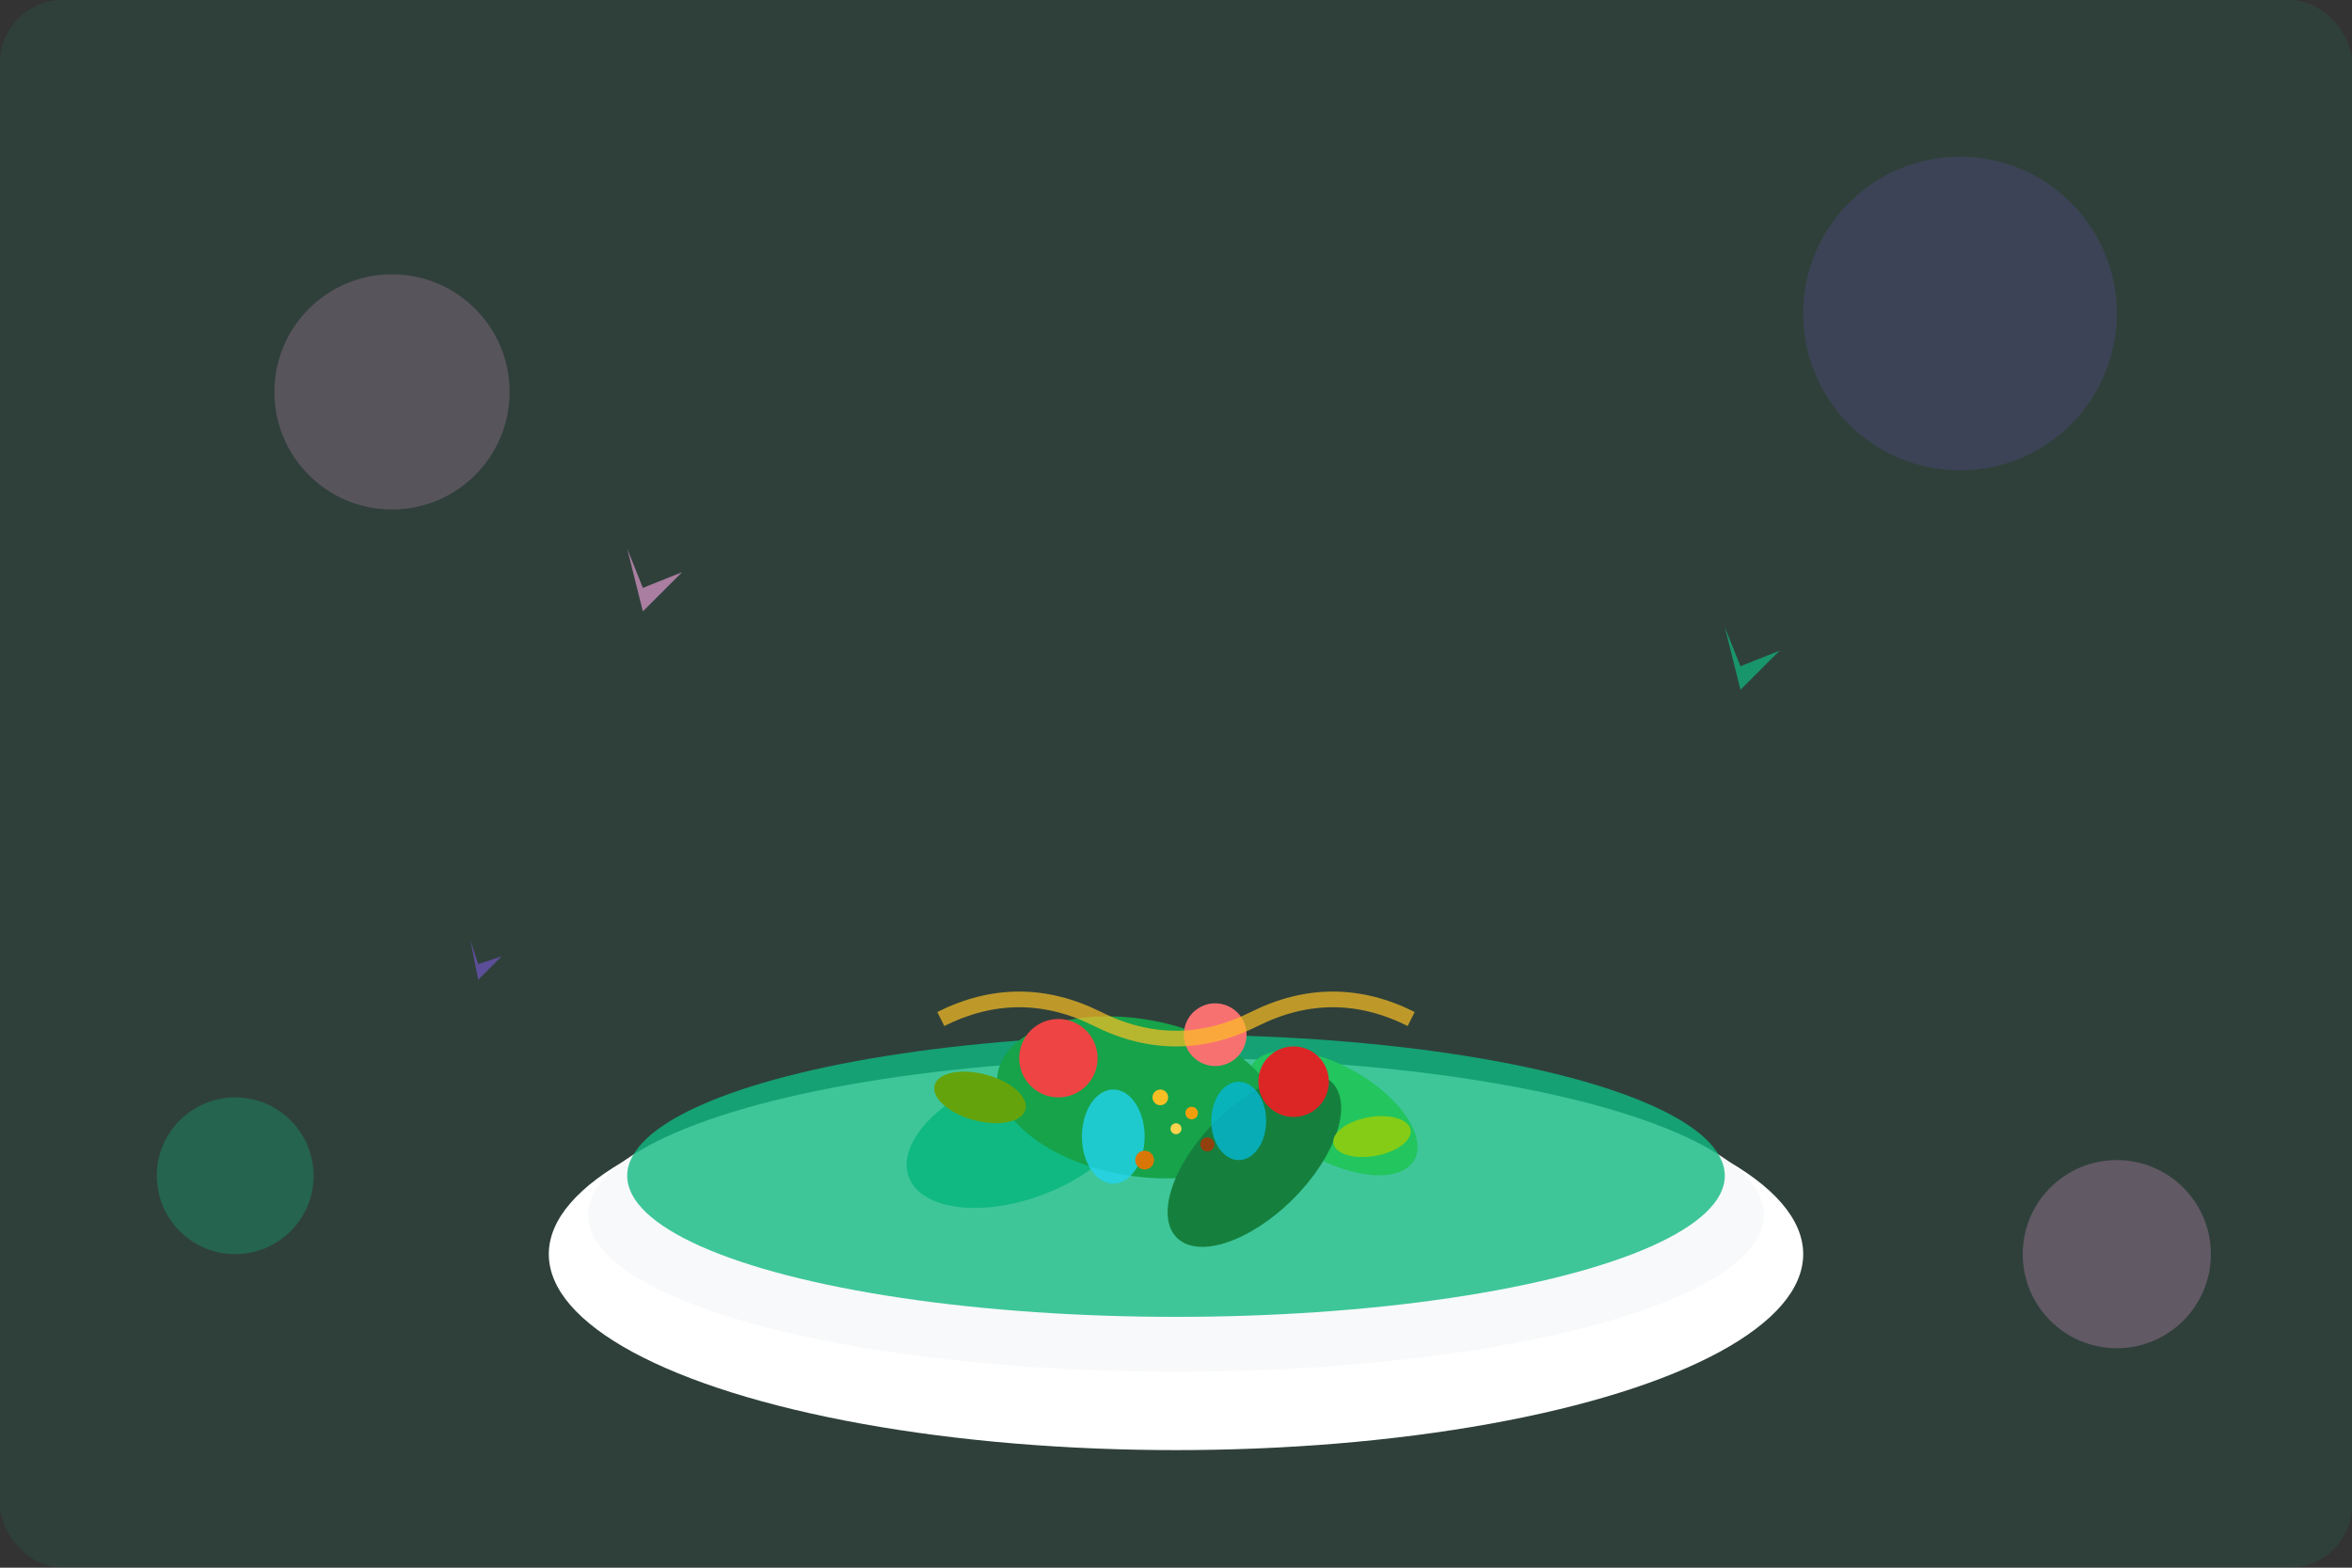
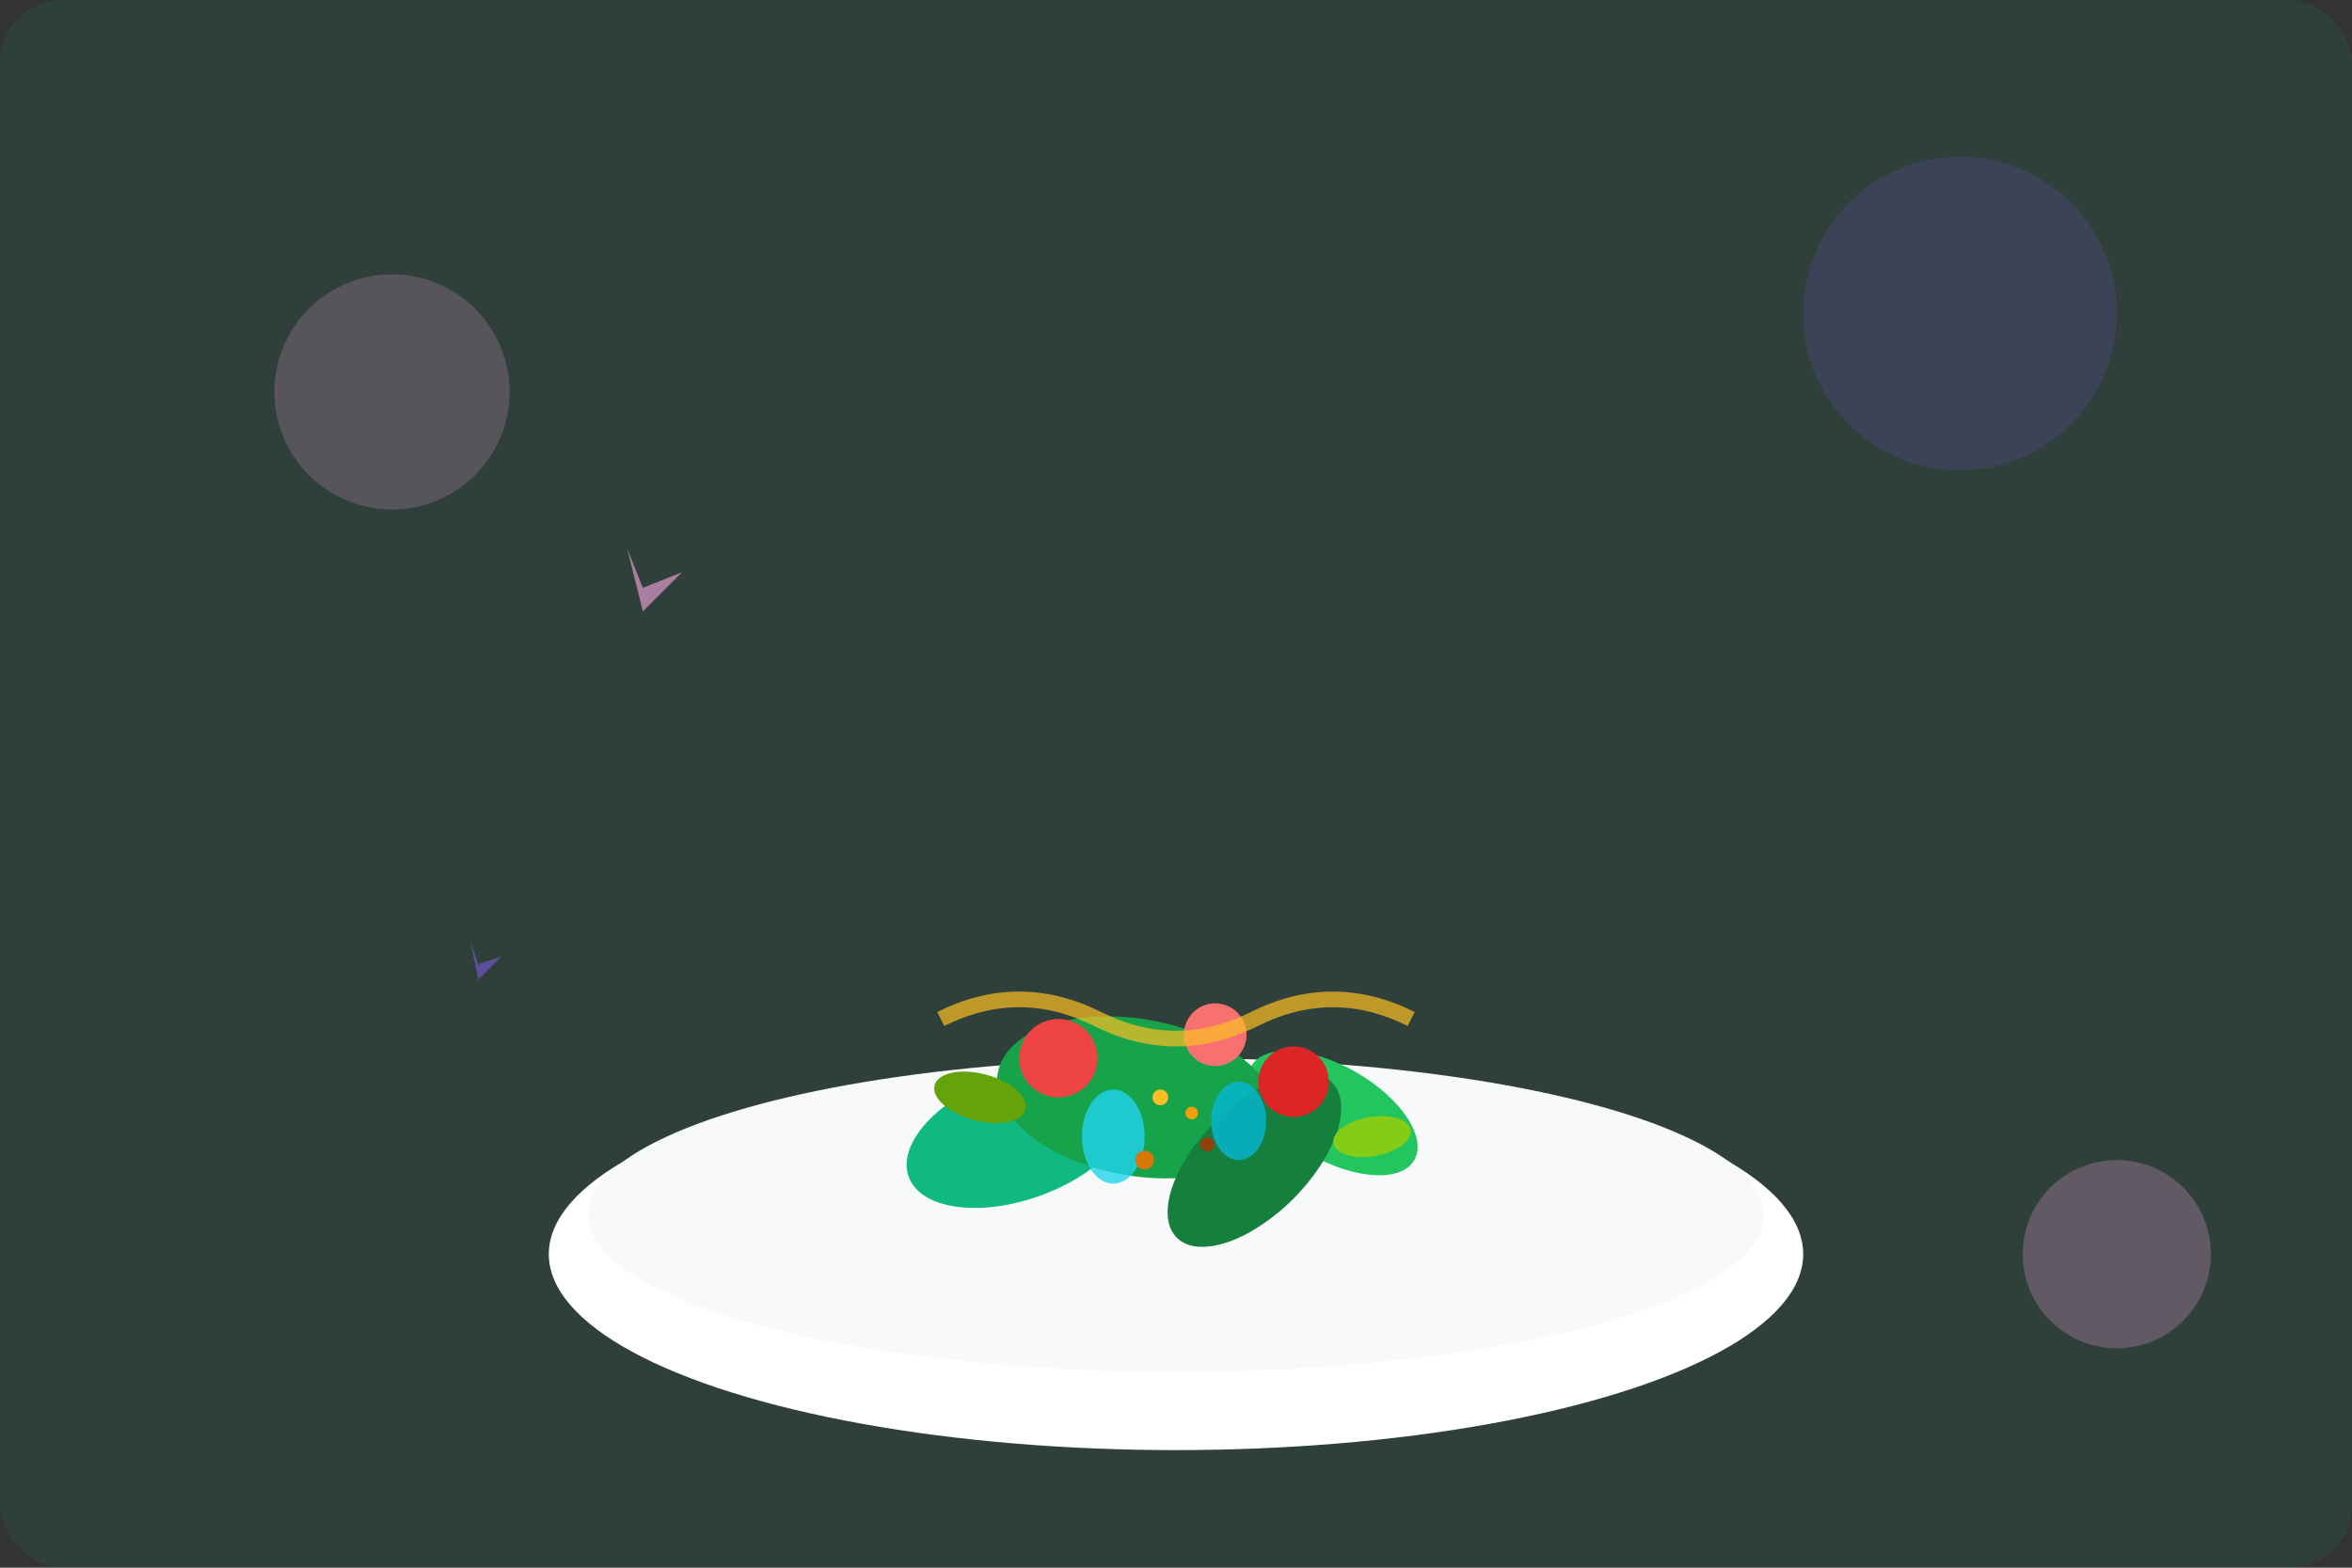
<svg xmlns="http://www.w3.org/2000/svg" width="300" height="200" viewBox="0 0 300 200" fill="none">
  <rect x="0" y="0" width="300" height="200" fill="#333333" stroke="none" />
  <rect width="300" height="200" rx="8" fill="#10b981" opacity="0.1" />
  <ellipse cx="150" cy="160" rx="80" ry="25" fill="#ffffff" />
  <ellipse cx="150" cy="155" rx="75" ry="20" fill="#f8f9fa" />
-   <ellipse cx="150" cy="150" rx="70" ry="18" fill="#10b981" opacity="0.8" />
  <ellipse cx="130" cy="145" rx="15" ry="8" fill="#10b981" transform="rotate(-20 130 145)" />
  <ellipse cx="170" cy="142" rx="12" ry="6" fill="#22c55e" transform="rotate(30 170 142)" />
  <ellipse cx="145" cy="140" rx="18" ry="10" fill="#16a34a" transform="rotate(10 145 140)" />
  <ellipse cx="160" cy="148" rx="14" ry="7" fill="#15803d" transform="rotate(-45 160 148)" />
  <circle cx="135" cy="135" r="5" fill="#ef4444" />
  <circle cx="165" cy="138" r="4.5" fill="#dc2626" />
  <circle cx="155" cy="132" r="4" fill="#f87171" />
  <ellipse cx="142" cy="145" rx="4" ry="6" fill="#22d3ee" opacity="0.8" />
  <ellipse cx="158" cy="143" rx="3.5" ry="5" fill="#06b6d4" opacity="0.8" />
  <circle cx="148" cy="140" r="1" fill="#fbbf24" />
  <circle cx="152" cy="142" r="0.8" fill="#f59e0b" />
  <circle cx="146" cy="148" r="1.2" fill="#d97706" />
  <circle cx="154" cy="146" r="0.9" fill="#92400e" />
-   <circle cx="150" cy="144" r="0.7" fill="#fcd34d" />
  <ellipse cx="125" cy="140" rx="6" ry="3" fill="#65a30d" transform="rotate(15 125 140)" />
  <ellipse cx="175" cy="145" rx="5" ry="2.5" fill="#84cc16" transform="rotate(-10 175 145)" />
  <path d="M120 130 Q130 125 140 130 Q150 135 160 130 Q170 125 180 130" stroke="#fbbf24" stroke-width="2" fill="none" opacity="0.7" />
  <circle cx="50" cy="50" r="15" fill="#faa7e5" opacity="0.2" />
  <circle cx="250" cy="40" r="20" fill="#8b5cf6" opacity="0.15" />
-   <circle cx="30" cy="150" r="10" fill="#10b981" opacity="0.3" />
  <circle cx="270" cy="160" r="12" fill="#faa7e5" opacity="0.25" />
  <path d="M80 70 L82 75 L87 73 L82 78 L80 70" fill="#faa7e5" opacity="0.6" />
-   <path d="M220 80 L222 85 L227 83 L222 88 L220 80" fill="#10b981" opacity="0.7" />
  <path d="M60 120 L61 123 L64 122 L61 125 L60 120" fill="#8b5cf6" opacity="0.5" />
</svg>